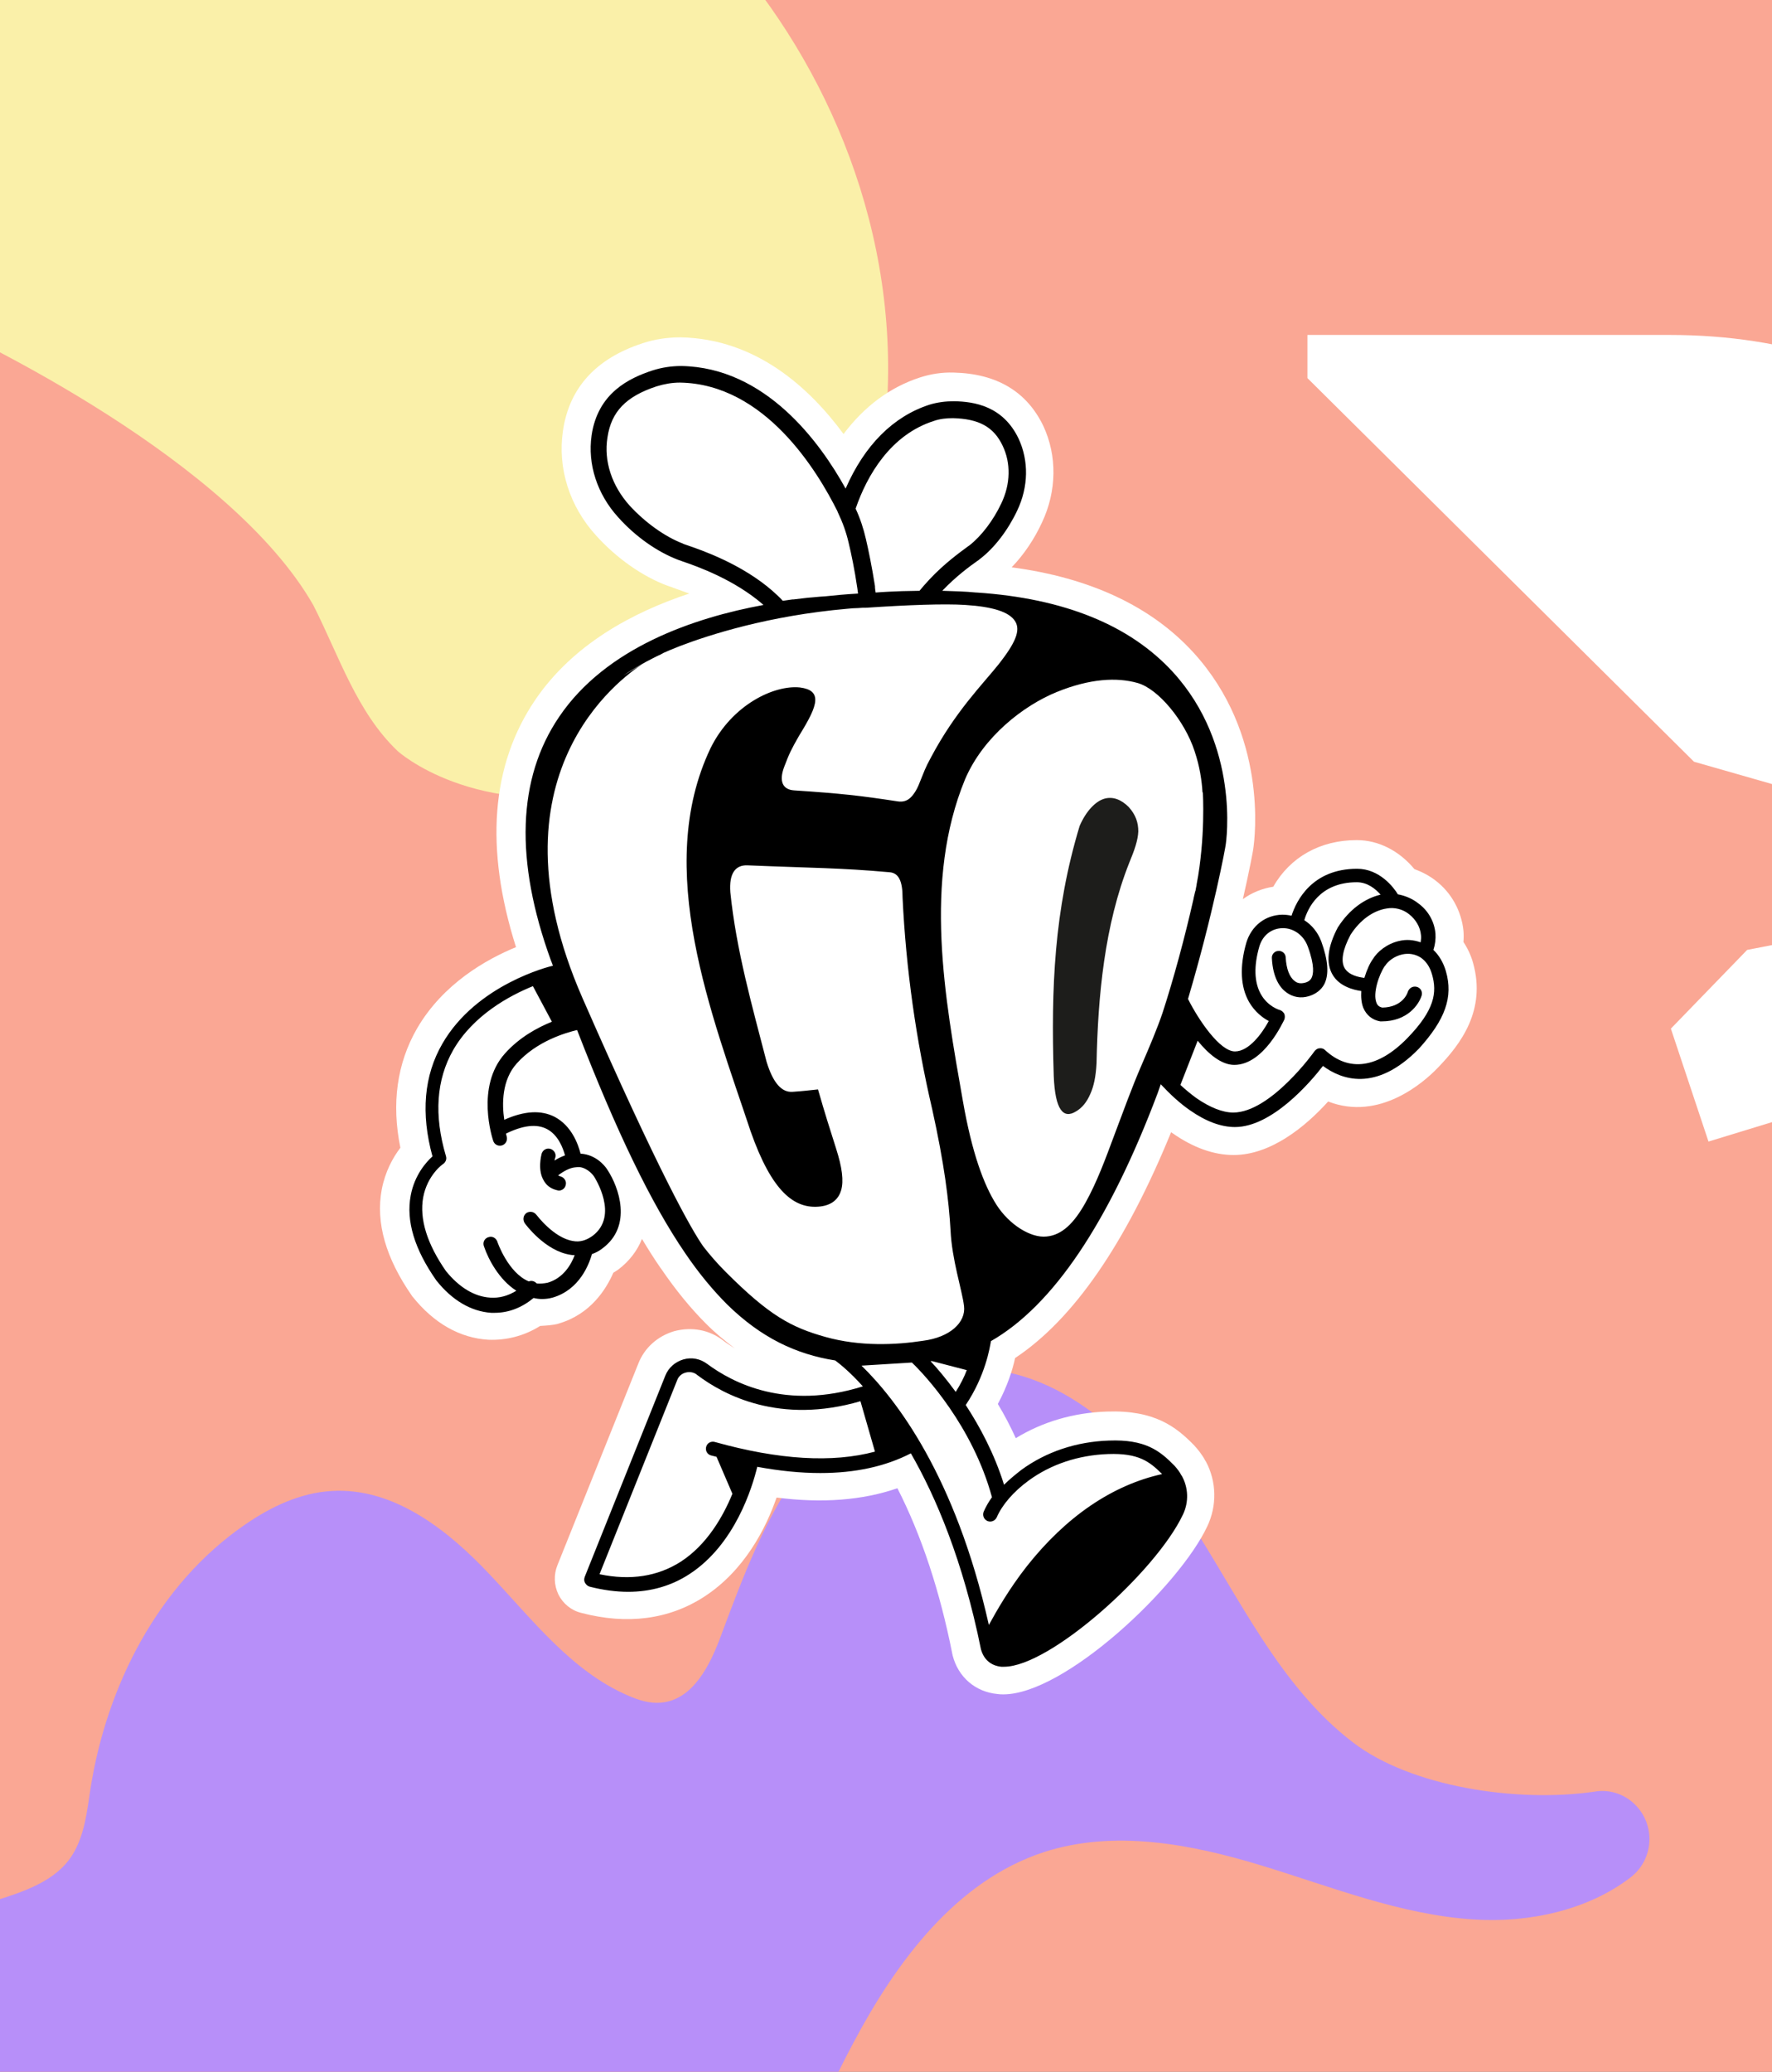
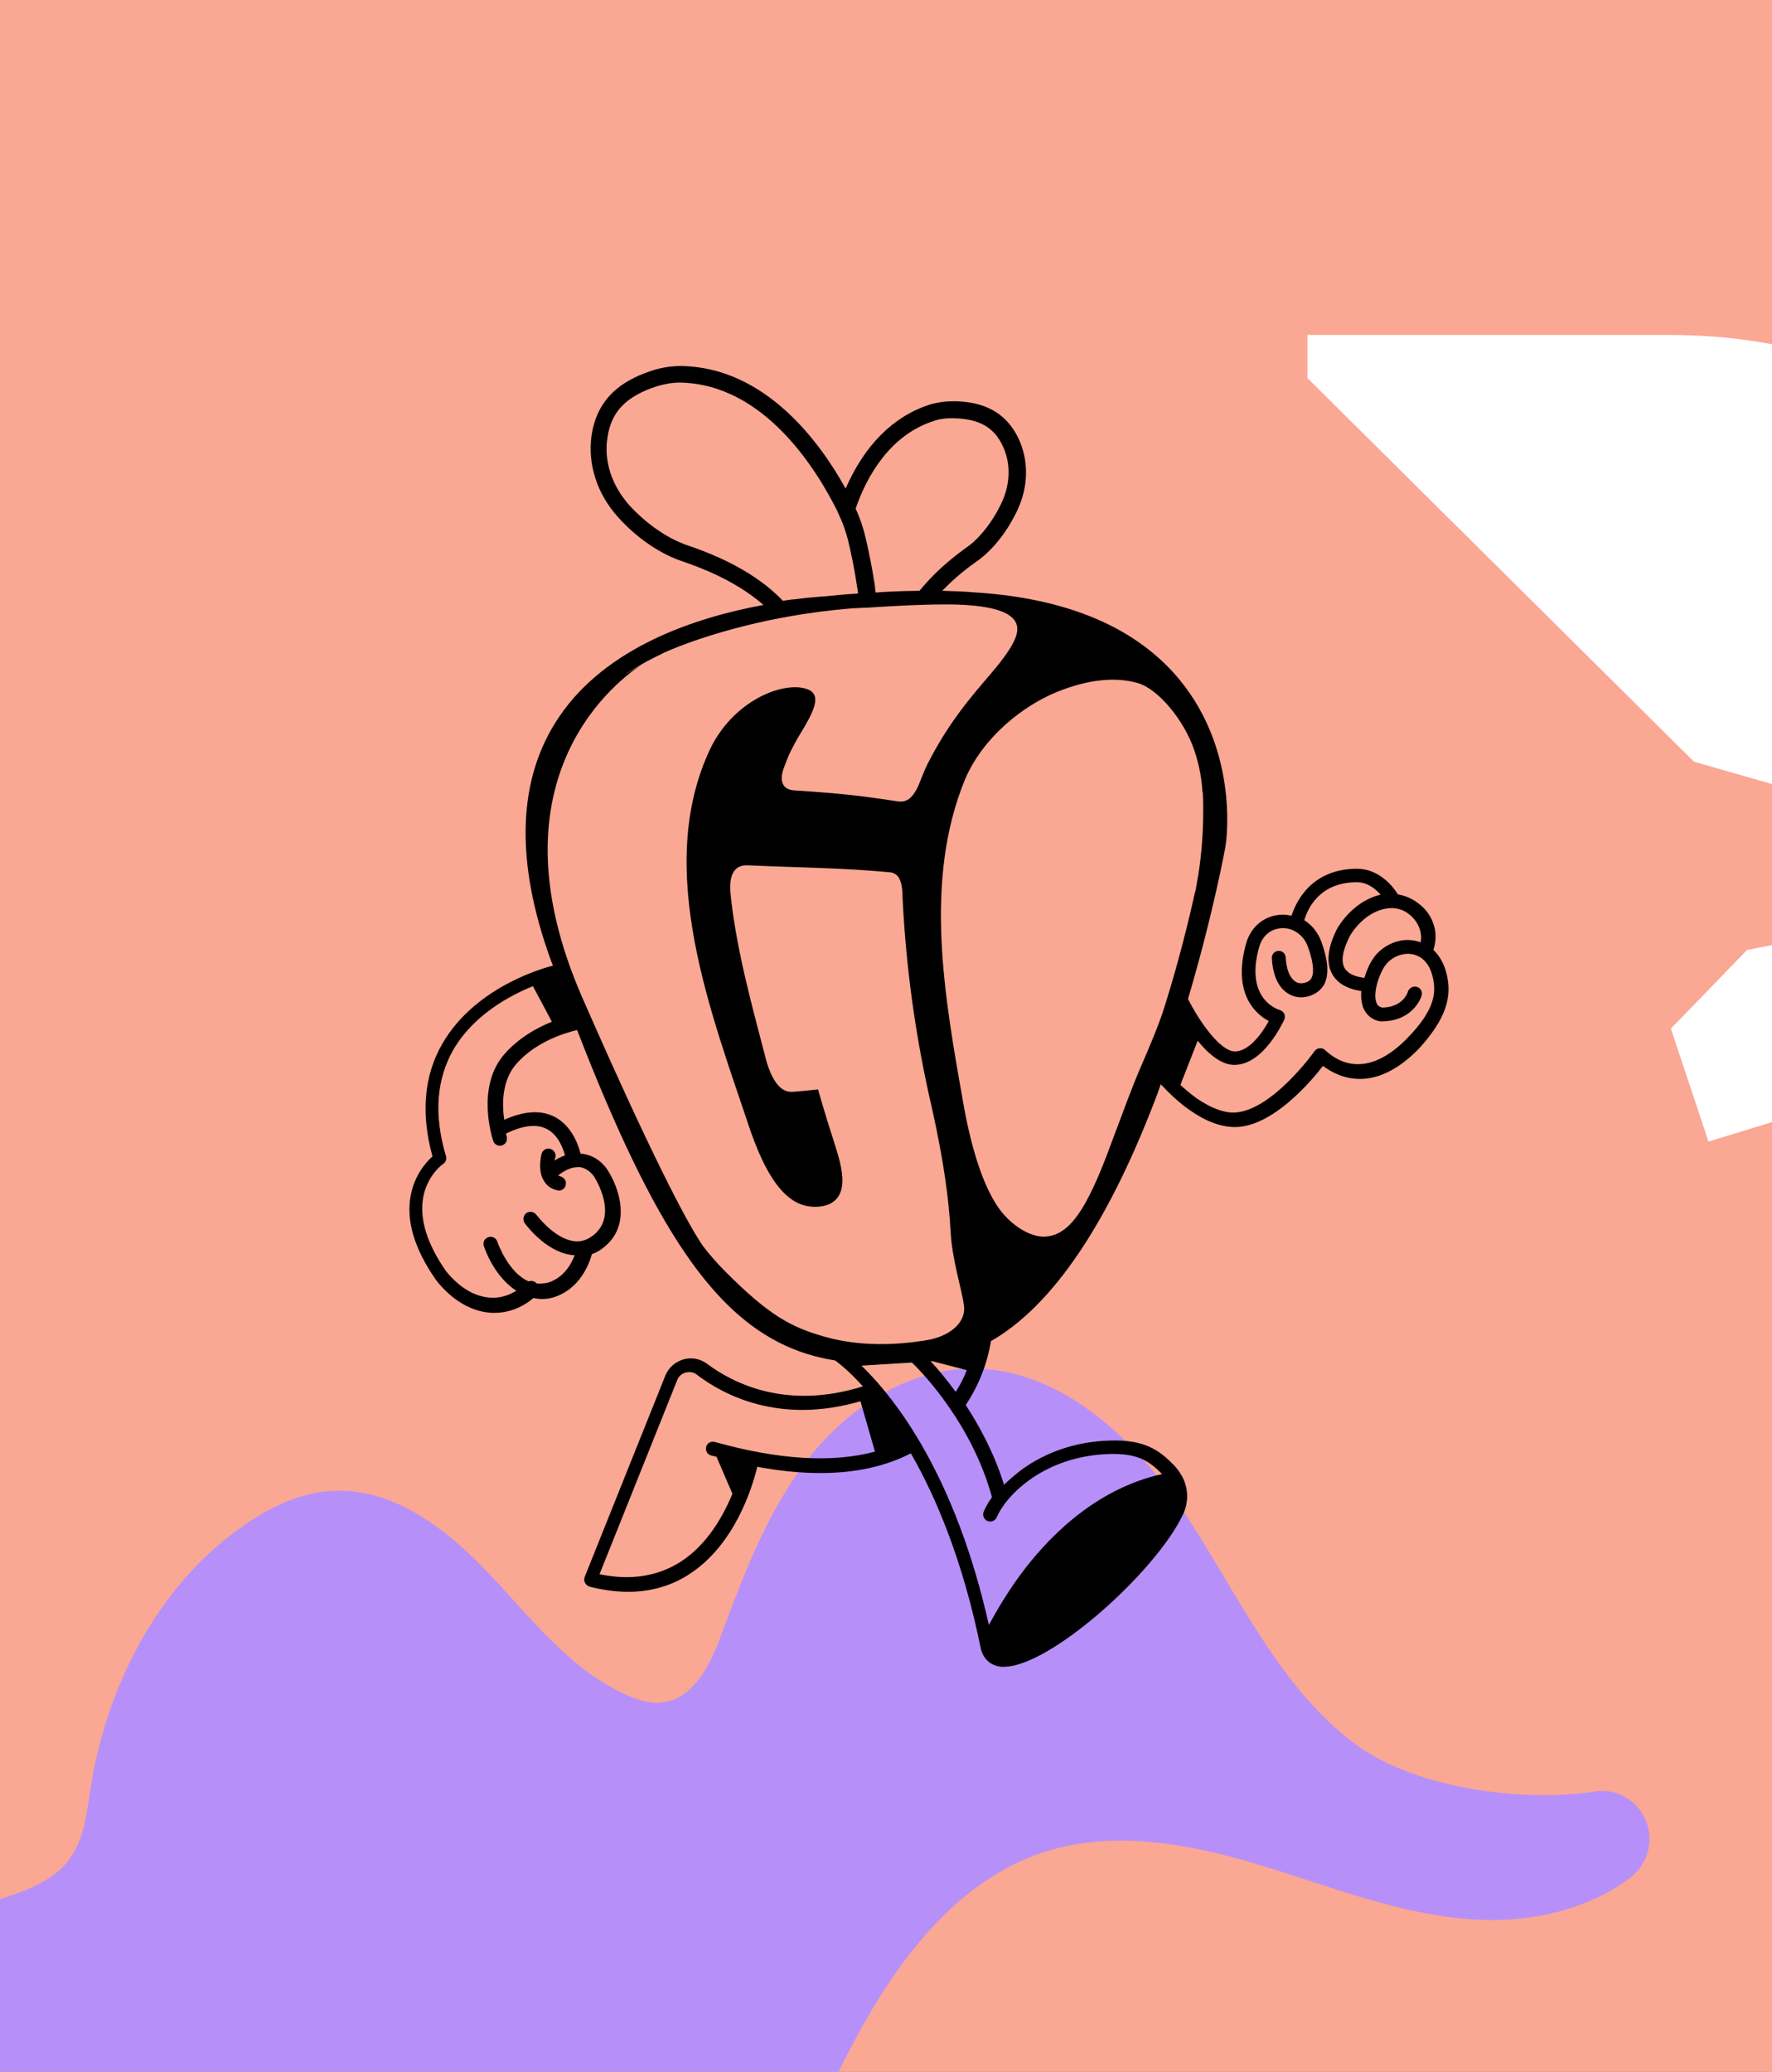
<svg xmlns="http://www.w3.org/2000/svg" xmlns:xlink="http://www.w3.org/1999/xlink" version="1.1" id="Lager_1" x="0px" y="0px" viewBox="0 0 513.4 600" style="enable-background:new 0 0 513.4 600;" xml:space="preserve">
  <rect x="0" y="0" width="513.4" height="600" fill="#808080" stroke="none" />
  <style type="text/css">
	.st0{clip-path:url(#XMLID_2_);fill:#FFFFFF;}
	.st1{clip-path:url(#XMLID_2_);fill:#FAF0A9;}
	.st2{clip-path:url(#XMLID_2_);}
	.st3{fill:#FFFFFF;}
	.st4{fill:#1D1D1B;}
</style>
  <g>
    <defs>
      <rect id="XMLID_9_" x="-2.6" y="-3" width="518.5" height="606" />
    </defs>
    <use xlink:href="#XMLID_9_" style="overflow:visible;fill:#FAA794;" />
    <clipPath id="XMLID_2_">
      <use xlink:href="#XMLID_9_" style="overflow:visible;" />
    </clipPath>
    <path class="st0" d="M628.9,260.1c0,0-5.2-163.1-145.3-163.1H378.8v12.5l112,111.1L628.9,260.1z" />
    <polygon class="st0" points="537.1,269.1 506.2,275.1 484.1,297.9 495,330.6 531.3,319.5 539.3,292.9  " />
-     <path class="st1" d="M150.9-56.1c-51.5-17.2-85.6-16.4-130-8.1C-63-48.4-150.5,9-192.6,83.3c-13.1,23.1-21,54.3-3.6,74.4   c17.6,20.4,49.7,16.7,76.2,11.2c37.1-7.7,58.4-68.7,95.5-76.4c0.2,0,0.3-2.1,0.5-2.1c18.2,7.9,91.1,43.3,114.8,84.9   c7.4,14.6,12.6,31,24.4,42.2c0,0,21.9,20,63.9,11.5c42-8.5,58.5-43.2,58.5-43.2C293.6,77.8,219.4-33.2,150.9-56.1z" />
    <g class="st2">
      <g>
        <defs>
          <path id="XMLID_10_" d="M473.6,522.5c6.2,6,5.6,16.1-1.3,21.3c-12.3,9.4-29.3,13.1-45.1,12.1c-21.3-1.3-41.5-9.5-61.9-15.7      c-20.4-6.2-42.6-10.4-62.9-3.8c-25.4,8.3-42.7,31.7-55.2,55.3c-16.2,30.5-27.4,63.5-44.6,93.5c-17.2,30-41.8,57.7-74.7,68.3      c-32.9,10.6-74.4-1.2-89-32.5c-6.2-13.2-7.3-28.6-15.2-40.8c-11.4-17.6-34-24.2-55-25.8c-20.9-1.6-41.7-3-62.5-5.8      c-24.8-3.4-41.1-56.4,91.9-98c8.6-2.7,18-5.7,22.8-13.3c3.6-5.7,4.3-12.6,5.3-19.2c4.7-30,19.7-59.3,44.7-76.5      c7.5-5.2,16.1-9.3,25.2-9.8c17.9-1.1,33.6,11.2,45.9,24.3c12.3,13,23.7,28,40.1,35c3,1.3,6.2,2.3,9.4,2      c9.3-0.8,14.3-10.9,17.5-19.7c6.5-17.4,13.1-35,24.3-49.8s28-26.4,46.5-27.2c27.1-1.1,49.6,20.7,64.4,43.3      c14.8,22.7,26.4,48.6,47.9,65c16.8,12.8,47.3,17.4,69.7,14.2C466.2,518.1,470.5,519.5,473.6,522.5L473.6,522.5z" />
        </defs>
        <use xlink:href="#XMLID_10_" style="overflow:visible;fill:#B78FF9;" />
        <clipPath id="XMLID_3_">
          <use xlink:href="#XMLID_10_" style="overflow:visible;" />
        </clipPath>
      </g>
-       <path class="st3" d="M426.8,278.9C426.8,278.9,426.8,278.9,426.8,278.9c-0.6-2.2-1.6-4.3-2.8-6.1c0.1-1.1,0.1-2.2,0-3.3    c-0.6-5.7-3.5-11-8.1-14.5c-1.8-1.4-3.9-2.5-6.1-3.3c-4.4-5.3-10.4-8.4-16.7-8.4c-10.6,0-19.3,4.9-24.2,13.5    c-3.2,0.5-6.2,1.7-8.8,3.6c2-8.8,3-14.3,3-14.5c0.5-3.3,4.3-33.3-17.4-57c-12.2-13.3-29.9-21.6-52.6-24.6c3.5-3.6,6.6-8.2,8.8-13    c4.3-9.1,4.4-19.3,0.4-27.9c-4.8-10-13.5-15.2-26-15.5c-3.4-0.1-6.6,0.4-9.7,1.4c-8.7,2.8-16.2,8.4-22.2,16.4    c-9.8-13.3-25.3-27.6-47.2-28c-3.7,0-7.4,0.5-11,1.7c-13.5,4.4-21.3,12.9-23.1,25.4c-1.6,10.8,1.9,21.9,9.7,30.4    c5.9,6.5,13.3,11.7,20.5,14.4c0.4,0.1,0.8,0.3,1.5,0.5l0.2,0.1c1.1,0.4,2.8,1,4.7,1.7c-16.6,5.5-33.8,14.8-44.7,30.9    c-12.7,18.8-14.6,42.8-5.5,71.5c-8.5,3.5-21.1,10.5-28.7,23.6c-5.8,10.1-7.4,21.7-4.8,34.5c-2.2,2.9-4.4,6.9-5.4,12.1    c-1.8,9.6,1.2,19.9,8.7,30.7c0.1,0.2,0.2,0.3,0.3,0.4c6.1,7.6,13.6,11.9,21.9,12.4c5.2,0.2,10.4-1.1,15-4c1.7-0.1,3.5-0.2,5.1-0.6    c0.1,0,0.2-0.1,0.3-0.1c9.2-2.7,13.7-9.9,15.8-14.7c0.5-0.3,0.9-0.6,1.4-0.9c3.3-2.5,5.6-5.6,6.9-8.9c1.8,3,3.5,5.7,5.3,8.3    c0.1,0.1,0.2,0.3,0.3,0.4c4.3,6.3,8.6,11.5,13,15.9c2.7,2.7,5.5,5,8.3,7.1c-1.3-0.8-2.5-1.6-3.4-2.3c-4-3.1-9.1-4-14.1-2.7    c-4.8,1.4-8.7,4.8-10.5,9.5l-23.4,58.3c-1.1,2.7-1,5.8,0.3,8.5c1.3,2.6,3.7,4.6,6.6,5.3c13.3,3.5,25.4,1.9,35.5-4.6    c11.8-7.6,18-19.9,21.1-28.8c13.2,1.7,24.9,0.8,35-2.7c7,13.7,12.3,29.8,15.9,47.9c0,0.2,0.1,0.3,0.1,0.5    c1.6,6.3,6.6,10.6,13,11.2c0.6,0.1,1.1,0.1,1.7,0.1c17.8,0,50.9-31.2,59.1-48.7c2.8-5.9,2.7-12.9-0.4-18.7l0,0    c-0.1-0.1-0.1-0.2-0.2-0.3c-0.9-1.7-2.1-3.2-3.3-4.5c-5.1-5.2-11.3-10.2-25.2-9.7c-9.7,0.3-18.7,3-26.4,7.7    c-1.5-3.3-3.2-6.6-5.2-9.9c2.8-5.2,4.3-10,5-13.3c16.9-11.2,32-33.1,45.2-65.4c0.1,0.1,0.2,0.1,0.3,0.2c6.1,4.3,12.1,6.4,17.8,6.4    c10.8,0,20.8-8.2,27.4-15.5c14.9,5.8,27.8-5.6,31.8-9.8C423.3,302.3,430.6,292.5,426.8,278.9z M136.6,362.7    c-0.1-0.1-0.1-0.3-0.2-0.4l0,0C136.5,362.4,136.5,362.5,136.6,362.7z M132.9,344c0.1,0,0.1-0.1,0.1-0.1c0.1,0,0.1-0.1,0.2-0.1    C133,343.9,132.9,344,132.9,344z" />
      <g>
        <g>
          <g>
            <g>
              <path d="M418.9,281.2c-0.7-2.4-2-4.6-3.6-6.1c0.5-1.5,0.7-3.1,0.6-4.7c-0.3-3.5-2.1-6.7-5-8.8c-1.8-1.4-3.8-2.2-5.9-2.6        c-1.2-2-5.3-7.4-11.8-7.4c-13,0-17.6,9.2-19,13.6c-0.9-0.2-1.8-0.3-2.7-0.3c-4.9,0.1-8.9,3.2-10.4,8.1c-2,7-1.7,12.8,0.8,17.2        c1.7,2.9,4,4.6,5.7,5.5c-1.9,3.5-5.7,8.8-9.8,8.8c-4.4,0-10.6-9.2-13.6-15.2c7.3-24.6,10.9-44.2,10.9-44.5        c0.2-1.2,4.2-28.9-15.3-50.2c-12.5-13.6-31.5-21.3-56.8-23c-0.1,0-0.1,0-0.2,0c-3-0.3-6.4-0.4-9.8-0.5c4-4.2,8.1-7.2,10.1-8.6        c0.3-0.2,0.6-0.4,0.8-0.6c4.2-3.2,8.1-8.3,10.8-14c3.3-6.9,3.4-14.5,0.4-20.9c-4.5-9.4-12.8-10.7-18.7-10.8        c-2.4,0-4.8,0.3-7.1,1c-10.5,3.4-18.8,11.7-24.3,24.3c-7.4-13.4-23.2-35.1-47.6-35.5c-2.8,0-5.6,0.4-8.4,1.3        c-6.7,2.2-15.8,6.5-17.6,18.8c-1.2,8.3,1.6,17,7.7,23.7c5,5.6,11.3,10,17.3,12.3c0.3,0.1,0.8,0.3,1.4,0.5        c4.1,1.4,14.9,5.2,23.3,12.5c0,0,0,0,0.1,0.1c-20.1,3.7-45.6,12.3-59.2,32.4c-12.1,17.8-12.9,41.6-2.4,70.5        c0.2,0.5,0.4,1,0.6,1.6h-0.1c-0.9,0.2-22,5.4-31.9,22.5c-5.4,9.3-6.3,20.3-2.9,32.7c-1.8,1.6-5.2,5.4-6.3,11.3        c-1.4,7.4,1.1,15.6,7.4,24.6c4.6,5.8,10.1,9,15.9,9.4c0.3,0,0.7,0,1,0c4.1,0,7.9-1.5,11.3-4.3c0.8,0.2,1.6,0.3,2.4,0.3        c1,0,2-0.1,3.1-0.4c7.9-2.3,10.6-9.8,11.4-12.6c1.1-0.4,2.1-0.9,3.1-1.7c8.7-6.5,4.7-17.7,1.4-22.7c-0.1-0.2-2.4-3.9-6.9-4.6        c-0.3,0-0.6-0.1-0.9-0.1c-0.7-2.8-2.6-8-7.4-10.6c-4-2.1-8.9-1.8-14.7,0.8c-0.7-4.6-0.7-11.5,3.6-16.3        c5.8-6.5,14.2-8.9,17.5-9.7c11.4,29.4,21.4,50.1,31.3,64.6l0,0h0c4,5.9,8.1,10.8,12.2,14.9c9.8,9.6,19.9,14.4,31.3,16.2        c1.6,1.2,4.5,3.6,8,7.5c-22.3,7-37.7-1-45.1-6.5c-2-1.5-4.5-2-6.9-1.3c-2.4,0.7-4.3,2.4-5.2,4.6l-23.4,58.4        c-0.2,0.6-0.2,1.2,0.1,1.7c0.3,0.5,0.7,0.9,1.3,1.1c3.9,1,7.7,1.5,11.2,1.5c6.5,0,12.5-1.7,17.7-5.1        c13.3-8.6,18.3-25.3,19.7-31.1c6.5,1.2,12.6,1.8,18.3,1.8c10.1,0,18.8-1.9,26.2-5.7c7.2,12.5,15.1,31,20.3,56.7        c0.8,3,2.9,4.8,5.9,5.1c0.3,0,0.6,0,0.8,0c13.3,0,43.9-27.4,51.8-44c1.8-3.7,1.6-7.9-0.3-11.3c0,0,0-0.1-0.1-0.1        c-0.5-1-1.2-1.9-2-2.8c-4.3-4.4-8.5-7.7-19-7.3c-9.5,0.3-18.3,3.3-25.4,8.5c-1.8,1.4-3.5,2.8-5,4.3c-2.8-9-7-16.8-11.1-23.1        c5.7-8.5,7-16.7,7.3-18.5c18-10.3,34.2-34.4,48.3-71.8c0.3-0.9,0.6-1.7,0.9-2.6c2.6,2.8,5.5,5.5,8.4,7.5        c4.7,3.3,9.1,4.9,13.1,4.9c10.7,0,21.8-12.9,25.5-17.7c5.1,3.8,15.2,7.9,27.8-5C418.7,295.3,421.1,288.8,418.9,281.2z         M408.3,264.8c1.9,1.5,3.2,3.7,3.4,6c0.1,0.7,0,1.4-0.1,2.1c-2-0.7-4.1-0.9-6.2-0.4c-3.6,0.8-6.4,3.2-7.6,5.2        c-0.9,1.2-1.8,3.2-2.5,5.5c-1.7-0.2-4.5-0.8-5.7-2.8c-1.2-2-0.6-5.4,1.7-9.7c2.7-4.2,6.5-7,10.5-7.6        C404,262.7,406.5,263.3,408.3,264.8z M270.6,121.9c1.7-0.6,3.6-0.8,5.5-0.8c7.5,0.2,11.8,2.5,14.4,8c2.4,5,2.3,11.1-0.4,16.7        c-2.3,4.9-5.8,9.5-9.3,12.2c-0.2,0.1-0.4,0.3-0.7,0.5c-1.9,1.4-6.5,4.7-10.8,9.3c-1.1,1.2-2.1,2.3-2.9,3.3        c-1.7,0-3.4,0.1-5.1,0.1c-2.6,0.1-5.1,0.2-7.6,0.4c-0.1-0.6-0.2-1.2-0.2-1.9c-0.9-5.7-1.9-10.5-2.6-13.5        c-0.7-3.1-1.7-6.1-3-8.9C251.2,137.7,258,125.9,270.6,121.9z M199.1,157.9c-0.5-0.2-1-0.3-1.3-0.5c-5.2-2-10.9-6.1-15.4-11        c-5.1-5.7-7.5-12.8-6.4-19.7c1.1-7.5,5.4-11.9,14.2-14.8c2.3-0.7,4.5-1.1,6.8-1.1c24.7,0.4,39.9,25.8,45.6,37.2l0.2,0.5        c1.3,2.7,2.4,5.7,3.1,8.8c0.7,2.9,1.7,7.6,2.5,13.1c0.1,0.5,0.1,1,0.2,1.5c-3.5,0.2-6.7,0.5-9.5,0.8c-0.5,0-1,0.1-1.5,0.1        c-0.8,0.1-1.5,0.1-2.2,0.2c-1.7,0.1-3.5,0.4-5.5,0.6c-0.2,0-0.3,0-0.3,0c-0.9,0.1-1.9,0.3-2.8,0.4c-0.9-1-1.9-1.9-2.9-2.8        C215,163.4,203.5,159.4,199.1,157.9z M146.3,305.1c-8.6,9.6-3.6,24.7-3.4,25.3c0.3,0.9,1.1,1.4,1.9,1.4c0.2,0,0.4,0,0.7-0.1        c1.1-0.4,1.6-1.5,1.3-2.6c0,0-0.1-0.3-0.2-0.8c4.9-2.4,8.9-2.9,11.9-1.3c3.2,1.7,4.6,5.4,5.2,7.6c-1,0.4-2,0.8-3,1.5        c0-0.4,0.1-0.7,0.2-0.9c0.3-1.1-0.4-2.2-1.5-2.5c-1.1-0.3-2.2,0.4-2.5,1.5c-0.1,0.5-1.2,4.8,0.7,7.8c0.8,1.4,2.1,2.3,3.8,2.7        c0.1,0,0.3,0.1,0.5,0.1c0.9,0,1.8-0.6,2-1.6c0.3-1.1-0.4-2.2-1.5-2.5c-0.3-0.1-0.5-0.2-0.7-0.3c1.7-1.3,3.3-2.1,4.7-2.3        c0,0,0,0,0,0c0.3,0,0.6-0.1,0.9-0.1c0.2,0,0.5,0,0.7,0c2.6,0.4,4.1,2.7,4.1,2.7c0.3,0.5,7.3,11.4-0.4,17.2        c-1.8,1.3-3.7,1.9-5.7,1.5c-5.6-0.9-10.5-7.5-10.6-7.6c-0.7-0.9-1.9-1.1-2.9-0.5c-0.9,0.7-1.1,1.9-0.5,2.9        c0.2,0.3,5.9,8.1,13.3,9.2c0.4,0.1,0.8,0.1,1.2,0.1c-1,2.7-3.3,6.7-7.9,8c-1.1,0.2-2.1,0.3-3.1,0.2c0,0,0-0.1-0.1-0.1        c-0.6-0.6-1.4-0.8-2.2-0.5c-6-2.5-9.1-11.4-9.1-11.5c-0.4-1.1-1.5-1.7-2.6-1.3c-1.1,0.3-1.7,1.5-1.3,2.6        c1.3,3.9,4.5,9.8,9.4,12.9c-2.4,1.5-5,2.2-7.6,2c-4.6-0.3-9-3-12.8-7.7c-5.5-7.9-7.7-15.1-6.6-21.3c1.2-6.5,5.7-9.7,5.8-9.7        c0.7-0.5,1.1-1.4,0.8-2.3c-3.5-11.8-2.8-22.1,2.1-30.7c5.8-10.1,16.4-15.8,23.1-18.5l5.5,10.3        C155.7,297.6,150.5,300.4,146.3,305.1z M239.2,387.2c-10-2.8-16.3-6.2-28.9-18.8c-2.4-2.4-4.6-4.9-6.6-7.5        c-3.2-4.6-12.3-20.2-35-72c-28.1-64.3,11.1-92.5,17.6-96.7l-5.8,3.5c1.9-1.3,4.1-2.6,6.4-3.9c-0.1,0.1-0.4,0.2-0.6,0.4        l0.8-0.5c1.4-0.7,2.8-1.5,4.4-2.2c0,0,0.1,0,0.1-0.1c0.1,0,0.3-0.1,0.6-0.3c0.9-0.4,2.5-1.1,4.8-2c8.4-3.2,25.6-8.8,48.5-10.8        c1-0.1,2.1-0.2,3.1-0.2c0.9-0.1,1.7-0.1,2.4-0.1c12.1-0.8,22.6-1.2,28.7-0.8c7.9,0.5,12.7,2,14.4,4.7c1.7,2.7,0,6.4-4.7,12.4        c-4.7,5.9-12.6,13.7-19.7,27.1c-1.7,3.1-2,4.2-3.2,7.1c-0.7,1.9-1.6,3.4-2.6,4.4c-1,1-2.2,1.4-3.7,1.2        c-11.1-1.7-16.5-2.3-30.1-3.2c-3.3-0.2-4.5-2.6-2.9-6.8c1.4-3.7,2-5,4.3-9c2.9-4.7,4.6-7.9,4.7-10.2c0.1-2.2-1.3-3.4-4.4-3.8        c-7.5-0.8-19.7,5-25.9,17.5c-16.7,34.9,0.4,77.4,11.6,111.1c6.1,17.3,12.6,22.6,20.2,21.7c3.2-0.4,5.2-2,6-4.7        c0.8-2.7,0.3-6.6-1.5-12.2c-2-6.3-3.1-9.7-5.2-17c-2.9,0.3-4.4,0.5-7.4,0.7c-3.1,0.2-5.6-2.5-7.5-8.7        c-4.2-16.2-8.8-32.4-10.5-49.1c-0.4-5.4,1.4-7.9,4.9-7.8c19,0.8,26.7,0.7,41.2,2c2.7,0.2,3.8,2.6,3.8,7.4        c1,20.7,3.9,41.2,8.6,61.3c3.5,15.8,4.8,26.4,5.3,35c0.4,8.6,3.3,17.1,3.9,21.9c0.6,4.8-4.1,9.1-11.9,10.1        C259.6,389.5,249.2,390,239.2,387.2z M207.1,417.6c-1.1-0.3-2.2,0.3-2.5,1.4c-0.3,1.1,0.3,2.2,1.4,2.5        c0.5,0.1,1.1,0.3,1.6,0.4l4.6,10.7c-2.7,6.6-7.4,14.8-15,19.7c-6.6,4.2-14.5,5.5-23.5,3.6l22.5-56.2c0.4-1.1,1.3-1.9,2.5-2.2        c1.1-0.3,2.4-0.1,3.3,0.7c7.8,5.9,24,14.4,47.3,7.6l4.2,14.6C241.2,423.7,225.7,422.8,207.1,417.6z M287.4,433.6        c-1,1.4-1.8,2.8-2.4,4.2c-0.4,1,0,2.2,1.1,2.7c1,0.4,2.2,0,2.7-1.1c1.5-3.5,4.8-7.4,9.2-10.6c6.4-4.7,14.4-7.4,23.1-7.7        c8.7-0.3,11.9,2.1,15.6,5.8c-14.5,3.2-27.9,12.4-39.2,26.7c-5.1,6.5-8.7,12.8-11,17c-9.7-43.3-27-65.5-36.9-75.1l14.6-0.9        C267.9,398.1,281.8,413,287.4,433.6z M276.9,403.1c-2.8-3.8-5.3-6.8-7.3-8.9l0.5,0l10,2.6        C279.4,398.7,278.3,400.9,276.9,403.1z M336.8,293.4c-1.5,4.4-3.6,9.4-6.2,15.4c-2.6,6-5.1,12.9-7.7,19.8        c-2.6,7-5.1,13.8-8.4,19.7c-3.3,5.9-6.8,9.4-11.3,9.8c-4.5,0.5-10.8-3.4-14.5-9.2c-3.7-5.8-7.1-15.1-9.7-29.9        c-5.3-30.1-11.5-63.9,0.6-93.3c5.3-12.4,17-21.4,26.6-25.3c9.6-3.9,17.4-4.3,23.4-2.6c6,1.7,13.6,10.9,16.5,19.7        c1.5,4.5,2.1,8.5,2.3,12l0.1,0c0,0,0.8,13.1-1.8,26.6c0,0,0,0.1,0,0.1c-0.1,0.5-0.2,1.1-0.3,1.6c0,0,0,0,0,0        c0,0.1,0,0.2-0.1,0.3c-0.2,0.7-0.3,1.4-0.5,2.1c0,0,0,0.1,0,0.1C343.3,271.4,340,283.6,336.8,293.4z M407.7,300.7        c-8.4,8.6-16.8,9.9-23.8,3.4c-0.4-0.4-1-0.6-1.6-0.5c-0.6,0-1.1,0.4-1.5,0.9c-0.1,0.2-12.7,17.7-23.5,17.7        c-3.1,0-6.8-1.5-10.7-4.2c-1.5-1.1-3.1-2.4-4.6-3.8l5-12.8c3,3.7,6.8,7,10.6,7c8.6,0,14.2-12.6,14.5-13.1        c0.2-0.5,0.2-1.2,0-1.7c-0.3-0.5-0.7-0.9-1.3-1.1c-0.1,0-3.5-1-5.5-4.6c-1.9-3.4-2.1-8.1-0.4-13.9c1-3.2,3.5-5.1,6.6-5.2        c3.2-0.1,6.2,2,7.4,5.3c2.1,5.7,1.6,8.1,1.1,9.1c-0.2,0.4-0.7,1.1-1.9,1.4c-1.2,0.3-2.2,0.2-3-0.5c-1.5-1.1-2.4-3.5-2.6-6.8        c0-1.1-1-2-2.1-1.9c-1.1,0-2,1-1.9,2.1c0.3,5.8,2.4,8.6,4.2,9.9c1.9,1.4,4.2,1.8,6.5,1.1c2-0.6,3.6-1.8,4.5-3.5        c1.4-2.8,1.1-6.9-0.9-12.4c-1-2.6-2.7-4.7-4.9-6.1c0.9-3.2,4.3-11,15.2-11c3.1,0,5.4,1.9,6.9,3.6c-4.7,1.1-9.1,4.4-12.2,9.2        c0,0,0,0.1-0.1,0.1c-3.1,5.8-3.6,10.5-1.6,13.9c2,3.4,6.1,4.4,8.3,4.7c-0.1,1.7,0,3.4,0.6,4.9c0.9,2.1,2.6,3.5,4.9,3.9        c0.1,0,0.2,0,0.4,0c7.5,0,10.8-4.9,11.6-7.5c0.3-1.1-0.3-2.2-1.4-2.5c-1.1-0.3-2.2,0.3-2.6,1.4c-0.1,0.5-1.6,4.5-7.4,4.6        c-0.9-0.2-1.4-0.6-1.7-1.4c-1.1-2.7,0.7-8.1,2.4-10.6c0,0,0-0.1,0.1-0.1c0.8-1.3,2.7-2.8,5-3.3c1.9-0.4,3.7-0.1,5.3,0.9        c1.5,1,2.7,2.7,3.3,4.9C416.4,287.4,415.7,292.5,407.7,300.7z" />
            </g>
          </g>
-           <path class="st4" d="M320,231.3c-2.5,0.7-5.3,3.5-7.2,7.9c-7.4,24.5-8.3,46.9-7.5,72.4c0.2,5,0.9,8.1,2,9.7      c1.1,1.6,2.6,1.7,4.4,0.6c1.9-1.1,3.2-2.8,4.2-5.1c1-2.2,1.6-5,1.8-8.9c0.4-19.4,2.3-40,9.5-58.1c1.5-3.6,2.5-6.5,2.6-9      c0-2.5-0.7-4.8-2.8-7.1C324.9,231.6,322.5,230.6,320,231.3z" />
        </g>
      </g>
    </g>
  </g>
</svg>